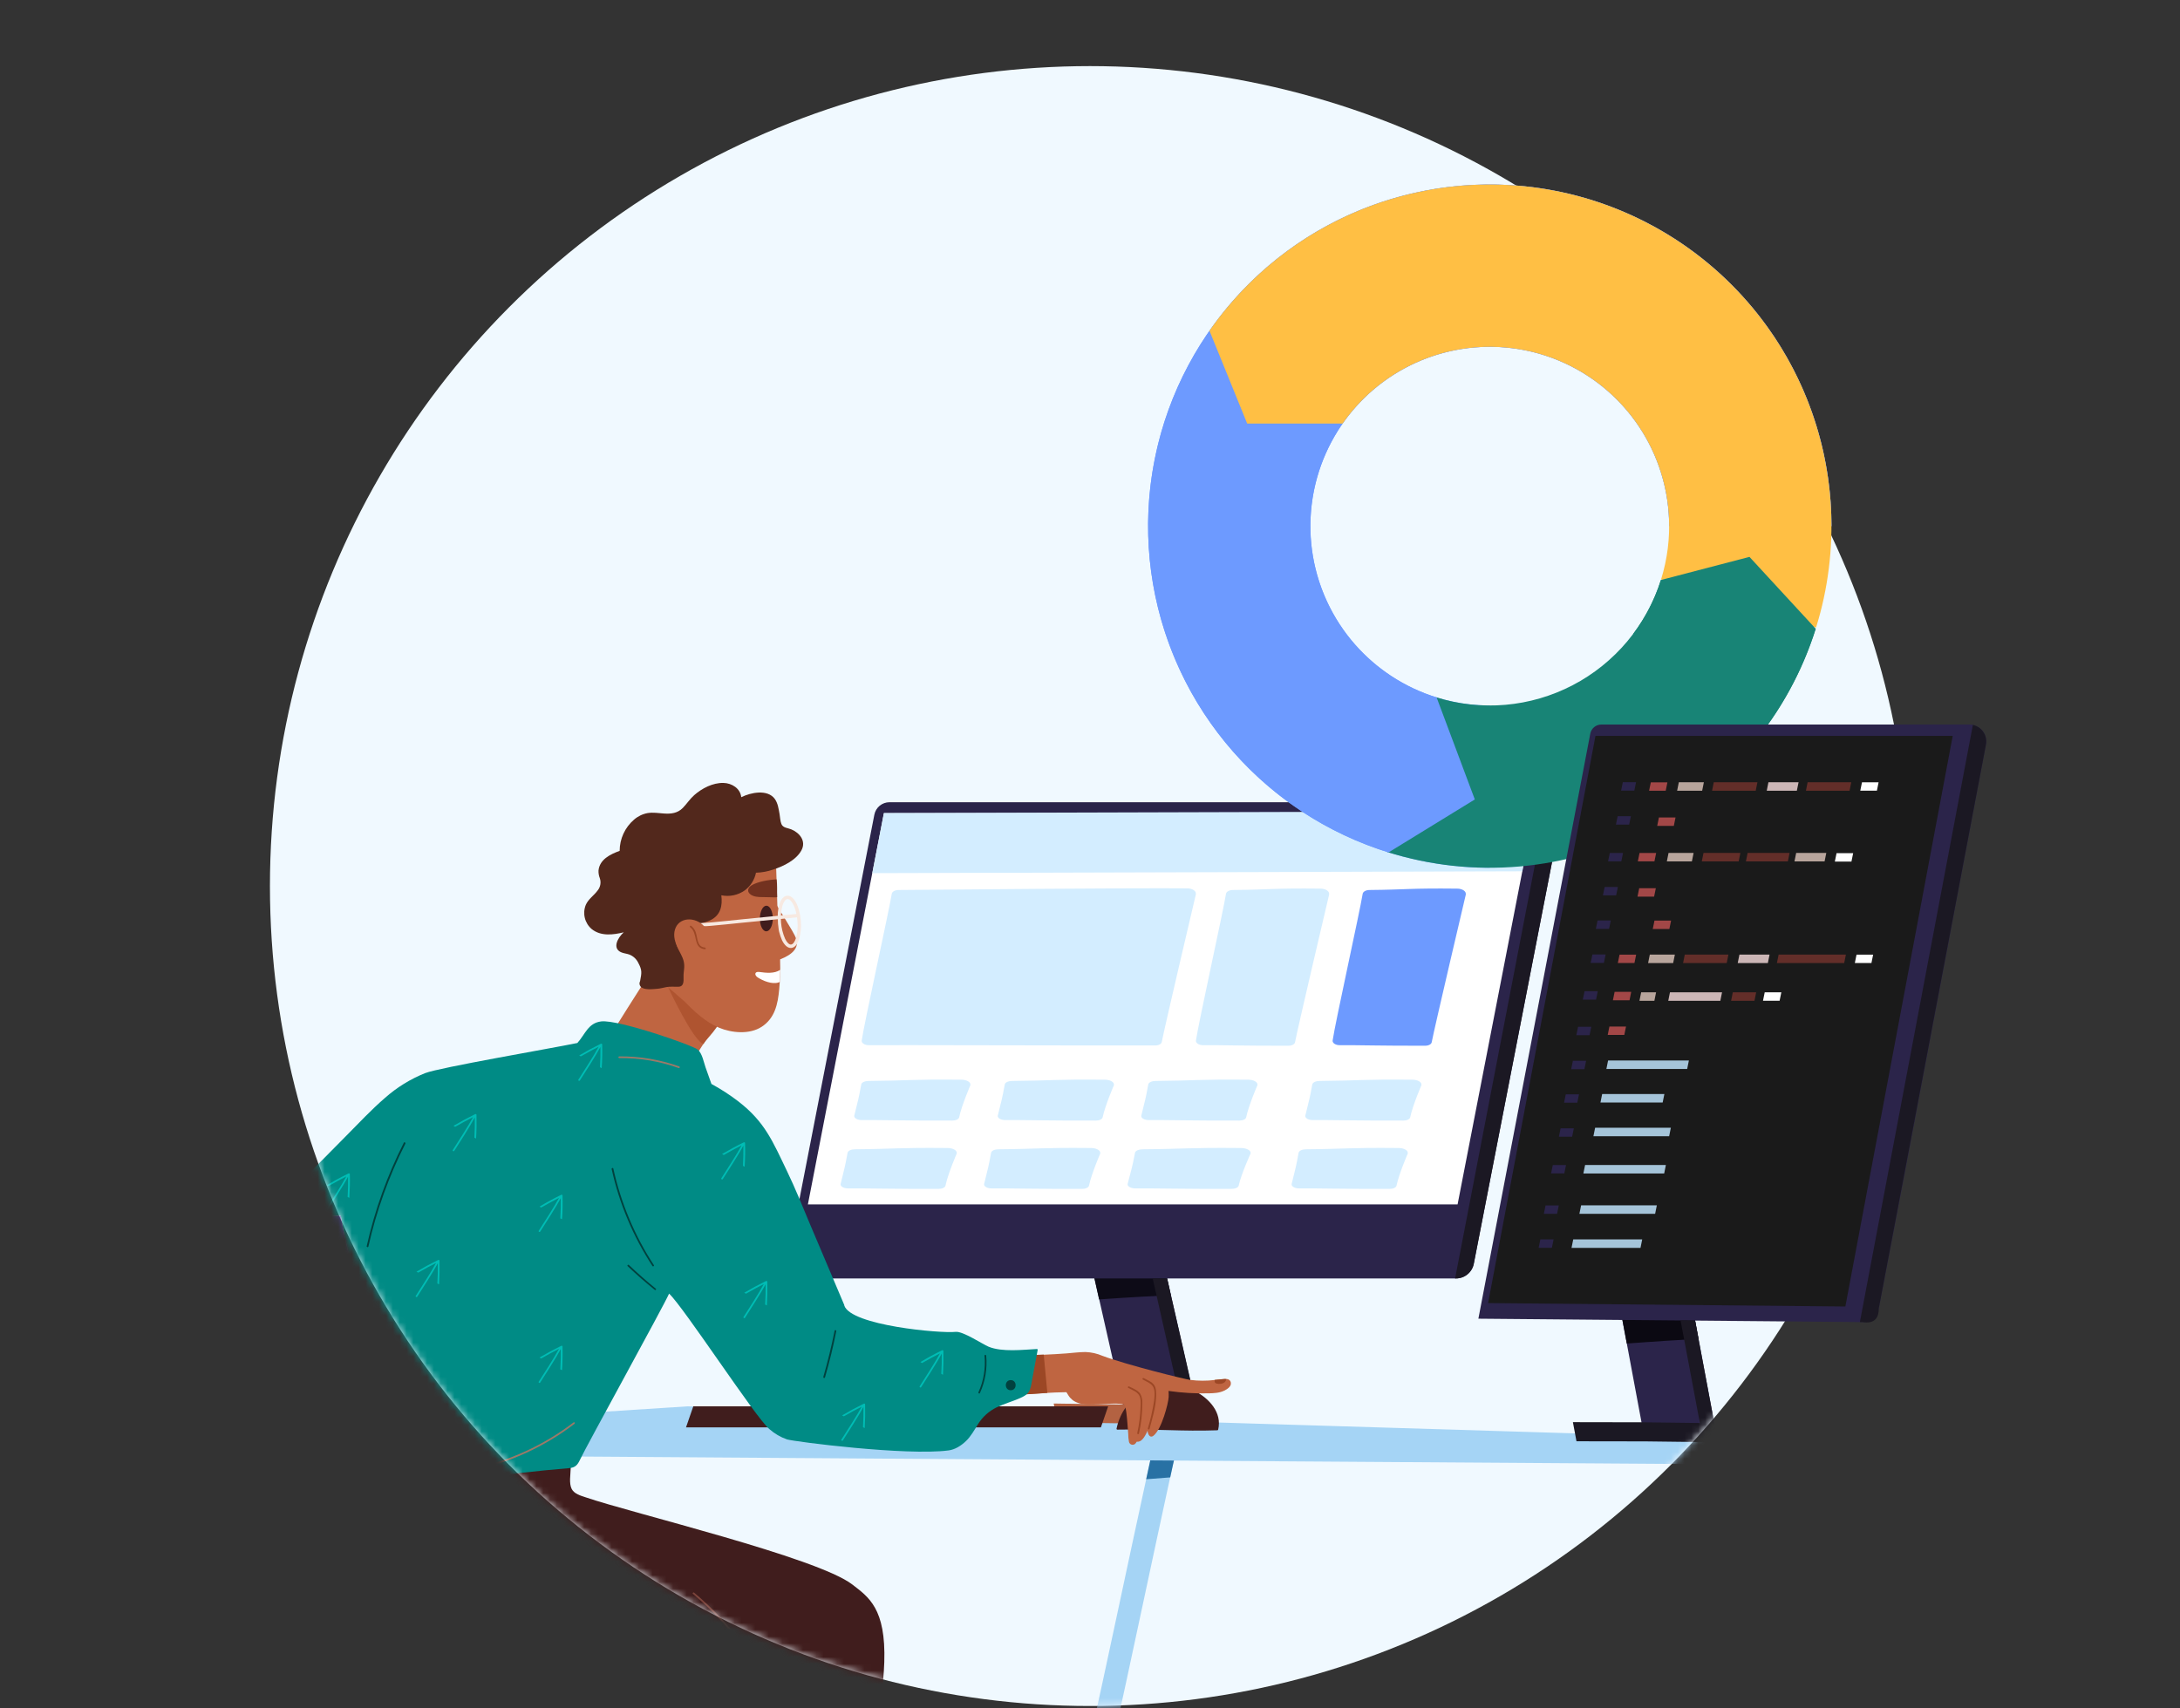
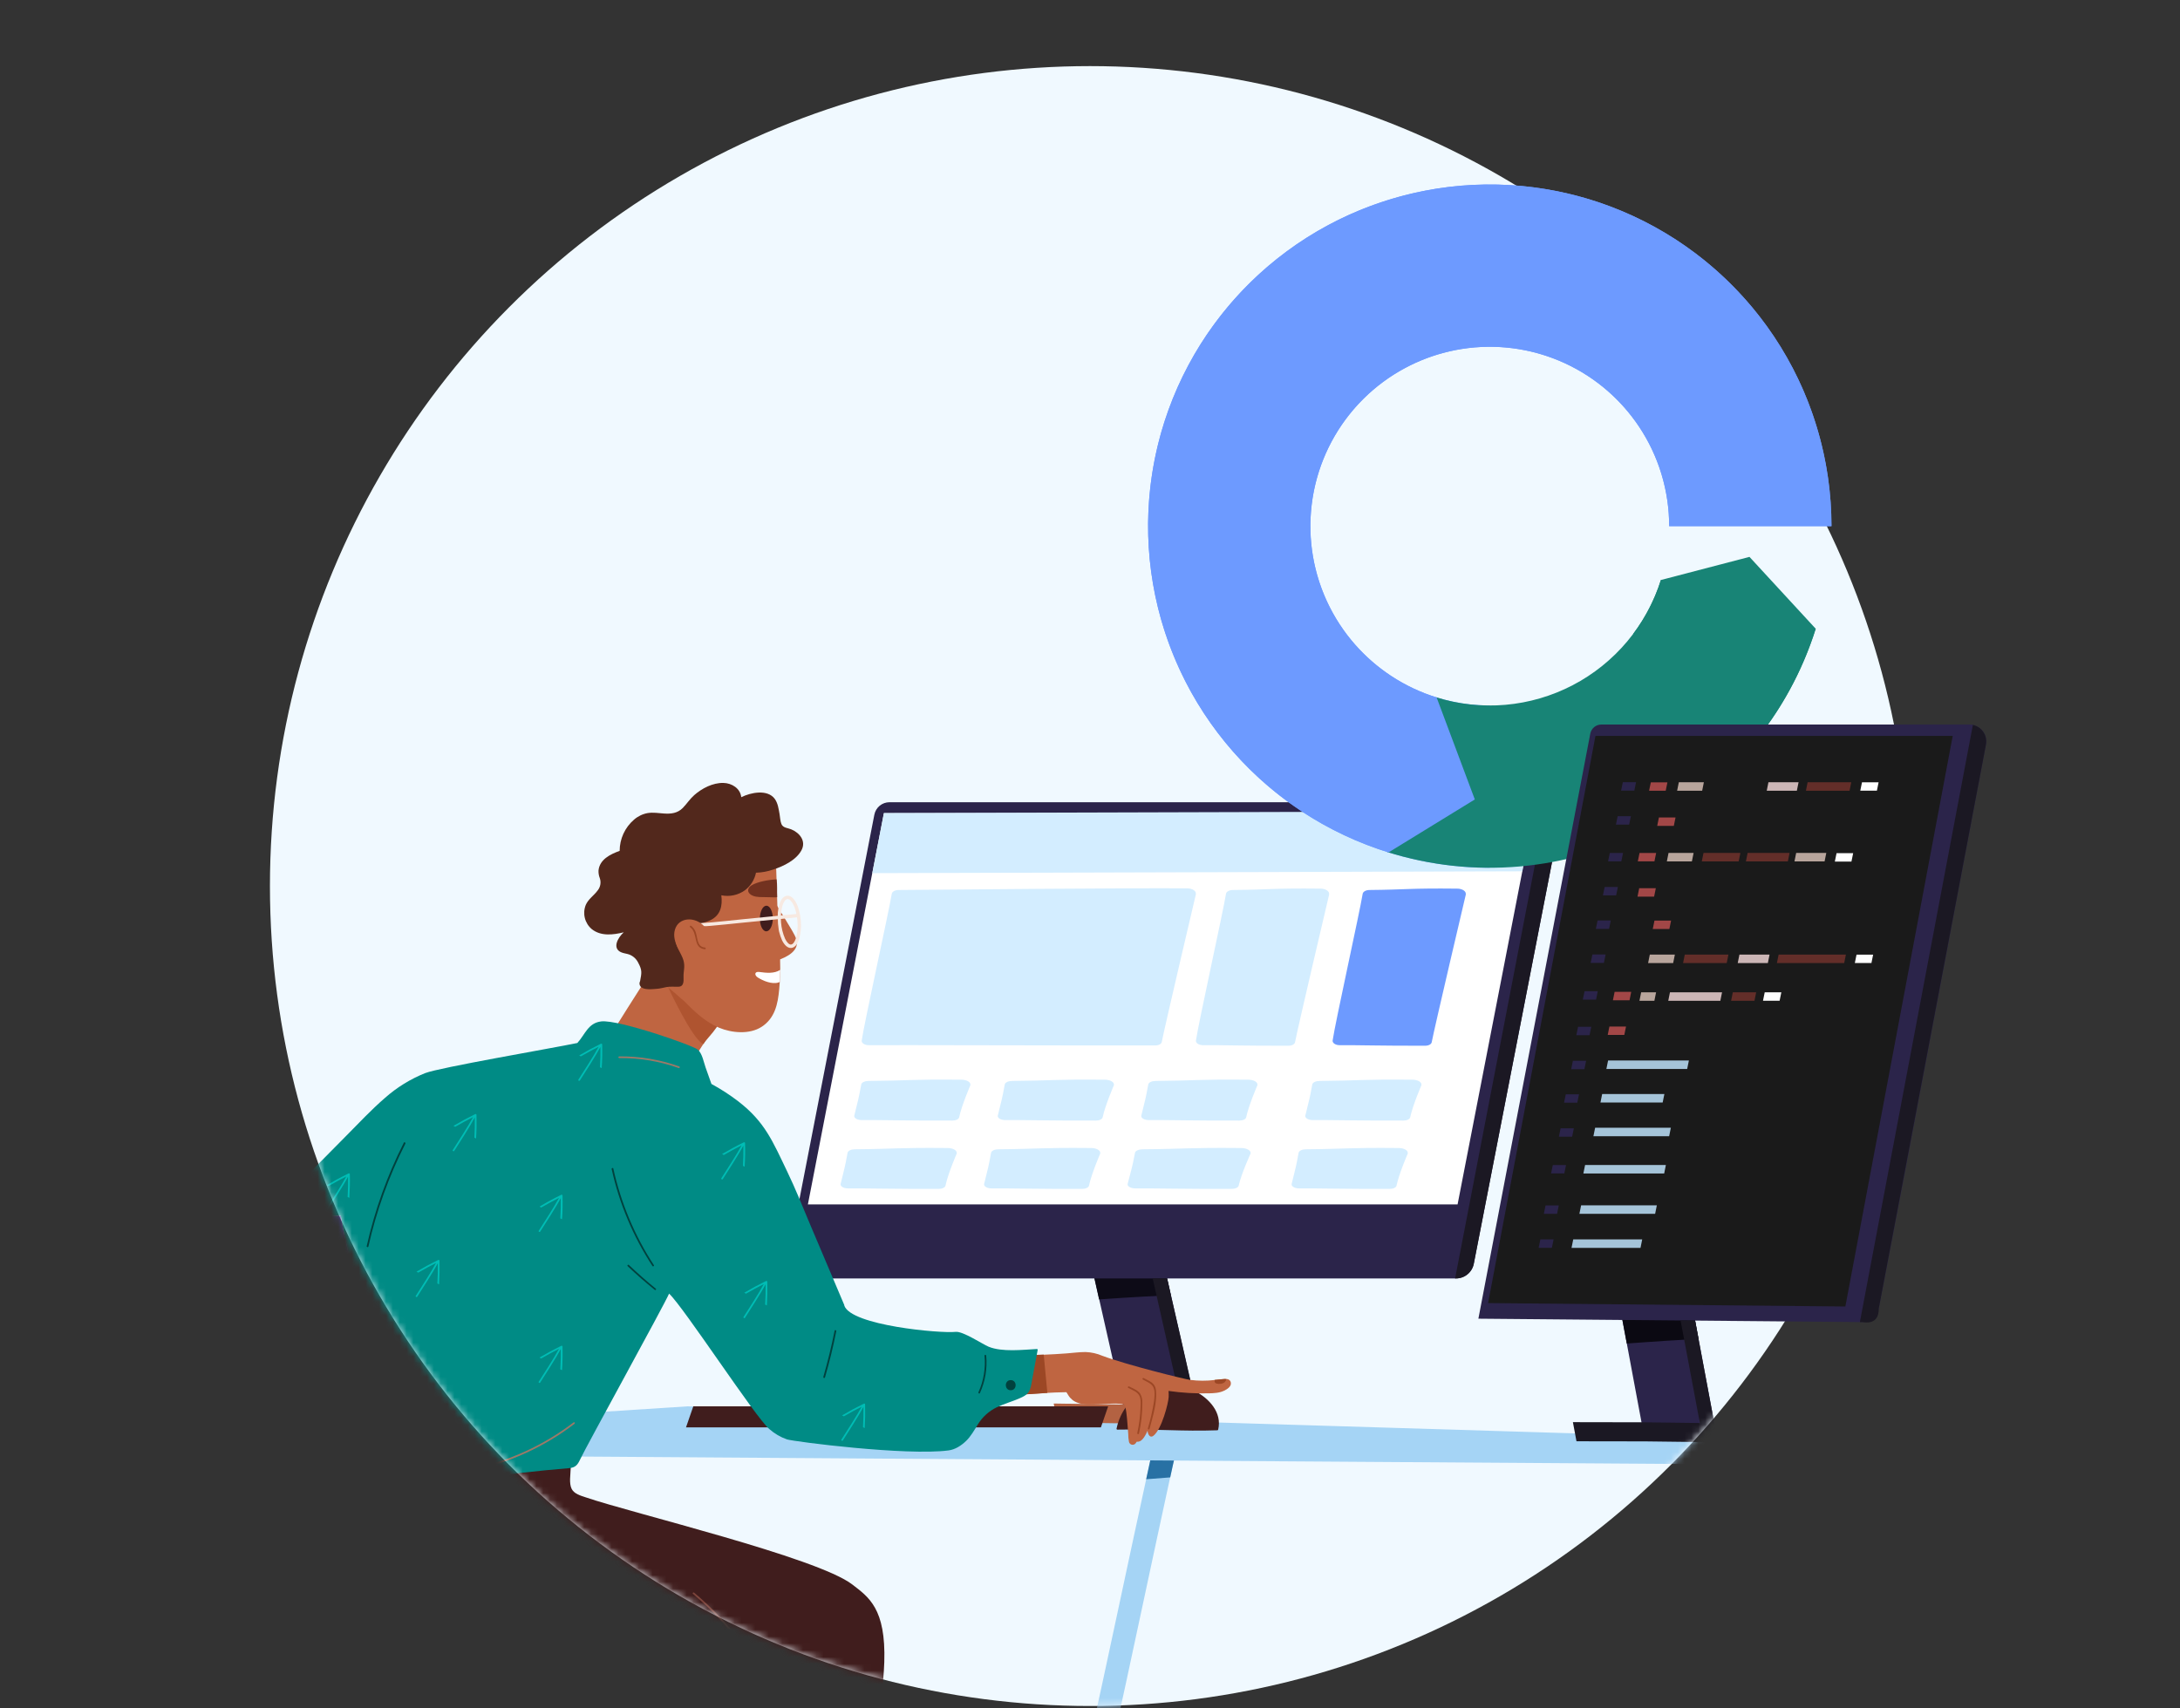
<svg xmlns="http://www.w3.org/2000/svg" width="319" height="250" viewBox="0 0 319 250" fill="none">
  <rect x="0" y="0" width="319" height="250" fill="#333333" stroke="none" />
  <circle cx="159.5" cy="129.675" r="120" fill="#F0F9FF" />
  <mask id="mask0_4543_202924" style="mask-type:alpha" maskUnits="userSpaceOnUse" x="39" y="9" width="265" height="241">
    <path d="M303.527 95.983C303.527 121.369 307.56 202.785 258.1 197.994C236.434 229.225 200.322 249.675 159.434 249.675C93.159 249.675 39.434 195.949 39.434 129.675C39.434 63.401 93.159 9.675 159.434 9.675C225.708 9.675 303.527 29.709 303.527 95.983Z" fill="#F0F9FF" />
  </mask>
  <g mask="url(#mask0_4543_202924)">
    <path d="M172.129 212.165L171.934 213.035C171.726 213.967 171.489 215.037 171.229 216.218C168.953 226.629 164.956 245.594 163.058 254.124L159.598 254.161C161.496 245.651 165.423 227.01 167.722 216.49C167.999 215.227 168.251 214.078 168.463 213.082L168.693 212.056C168.721 211.942 168.745 211.829 168.77 211.715C169.712 211.915 171.296 212.189 172.129 212.165Z" fill="#A5D4F5" />
    <path d="M265.563 211.564L265.004 214.055C264.794 215.002 264.567 216.032 264.325 217.14C262.026 227.587 258.43 244.328 256.467 253.144L253.254 253.177C255.219 244.298 259.119 226.075 261.045 217.394C261.213 216.653 261.363 215.961 261.499 215.365C261.596 214.942 261.69 214.517 261.786 214.095L262.379 211.472C264.176 211.531 263.749 211.564 265.563 211.564Z" fill="#B8A59C" />
    <path d="M168.46 213.082C168.238 214.07 167.986 215.227 167.719 216.49L171.238 216.218C171.486 215.037 171.733 213.966 171.943 213.035C170.776 213.047 169.617 213.059 168.46 213.082Z" fill="#2871A4" />
    <path d="M261.773 214.102C261.676 214.525 261.582 214.95 261.486 215.373C261.35 215.968 261.199 216.651 261.031 217.402L263.152 217.239L264.321 217.147C264.568 216.043 264.791 215.009 265.001 214.063L261.773 214.102Z" fill="#99867E" />
    <path d="M100.571 205.822L40.297 209.72C45.433 204.776 40.991 212.876 40.984 212.908L149.478 212.167L278.424 211.237L100.571 205.822Z" fill="#A5D4F5" />
    <path d="M73.905 209.861C73.695 211.613 73.593 211.366 73.223 213.094L277.481 214.47C277.815 212.721 277.956 212.958 278.42 211.238L73.905 209.861Z" fill="#A5D4F5" />
    <path d="M175.155 206.428C173.92 206.405 170.331 206.383 167.565 206.363C166.233 206.363 165.093 206.344 164.502 206.334C163.291 200.977 162.081 195.622 160.872 190.268C160.542 188.795 160.212 187.322 159.883 185.849C159.478 184.064 159.074 182.28 158.672 180.495C158.605 180.208 158.541 179.922 158.477 179.635C159.312 179.658 160.148 179.634 160.98 179.561C161.892 179.482 168.062 179.383 169.006 179.185C169.031 179.299 169.058 179.412 169.082 179.526C169.577 181.696 170.067 183.866 170.553 186.034C170.825 187.24 171.098 188.446 171.371 189.653C172.628 195.242 173.89 200.834 175.155 206.428Z" fill="#2B244A" />
    <path d="M170.514 185.947C167.187 185.783 163.858 185.718 160.526 185.752H159.844C160.173 187.225 160.503 188.698 160.832 190.172L161.156 190.149C163.203 190.006 165.251 189.877 167.301 189.761C168.64 189.687 169.981 189.619 171.322 189.556C171.057 188.356 170.787 187.154 170.514 185.947Z" fill="#0D0B17" />
    <path d="M228.223 120.443C228.223 120.485 228.21 120.527 228.2 120.572L227.54 123.953L224.757 138.239L215.659 184.954C215.541 185.559 215.217 186.104 214.741 186.496C214.265 186.888 213.668 187.102 213.051 187.102H117.45C117.118 187.102 116.791 187.029 116.491 186.888C116.191 186.746 115.926 186.54 115.715 186.284C115.504 186.028 115.353 185.729 115.272 185.407C115.19 185.086 115.181 184.75 115.245 184.425L127.945 119.227C128.045 118.715 128.32 118.254 128.722 117.922C129.125 117.591 129.63 117.409 130.152 117.408H225.595C225.85 117.407 226.104 117.444 226.349 117.517C226.961 117.699 227.486 118.094 227.83 118.632C228.174 119.169 228.314 119.812 228.223 120.443Z" fill="#2B244A" />
    <path d="M224.416 119L213.289 176.268H118.219L129.346 119H224.416Z" fill="white" />
    <path d="M127.646 127.785L129.338 119L222.899 118.732C223.012 118.733 223.227 118.803 223.227 118.803L223.499 119L223.667 119.291L223.703 119.625C223.703 119.625 223.106 124.331 222.779 127.517L127.646 127.785Z" fill="#D3EDFF" />
    <path d="M131.489 130.252C137.06 130.201 166.691 129.936 173.733 130.014C173.912 130.013 174.09 130.036 174.254 130.081C174.418 130.126 174.564 130.191 174.684 130.274C174.803 130.356 174.892 130.453 174.945 130.558C174.998 130.663 174.992 130.884 174.992 130.884C174.992 130.884 170.359 150.561 170.002 152.5C169.973 152.64 169.861 152.769 169.687 152.862C169.514 152.955 169.29 153.006 169.06 153.004C163.191 153.033 129.198 152.933 127.137 152.965C126.992 152.967 126.849 152.949 126.717 152.914C126.584 152.879 126.465 152.828 126.366 152.763C126.268 152.698 126.193 152.621 126.146 152.537C126.1 152.454 126.082 152.365 126.095 152.277C126.462 149.708 130.069 133.438 130.494 130.793C130.523 130.644 130.64 130.506 130.824 130.407C131.007 130.307 131.244 130.252 131.489 130.252Z" fill="#D3EDFF" />
    <path d="M180.4 130.252C185.971 130.201 186.191 129.974 193.233 130.052C193.412 130.051 193.59 130.074 193.754 130.118C193.918 130.163 194.064 130.229 194.184 130.311C194.303 130.393 194.392 130.49 194.445 130.596C194.498 130.701 194.492 130.921 194.492 130.921C194.492 130.921 189.859 150.598 189.502 152.538C189.473 152.678 189.361 152.807 189.187 152.9C189.014 152.993 188.79 153.043 188.56 153.042C182.691 153.071 178.108 152.933 176.047 152.965C175.903 152.967 175.76 152.949 175.627 152.914C175.495 152.879 175.375 152.828 175.277 152.763C175.179 152.698 175.104 152.621 175.057 152.537C175.01 152.454 174.993 152.365 175.005 152.277C175.373 149.708 178.98 133.438 179.404 130.793C179.434 130.644 179.551 130.506 179.735 130.407C179.918 130.307 180.155 130.252 180.4 130.252Z" fill="#D3EDFF" />
    <path d="M200.4 130.252C205.971 130.201 206.191 129.974 213.233 130.052C213.412 130.051 213.59 130.074 213.754 130.118C213.918 130.163 214.064 130.229 214.184 130.311C214.303 130.393 214.392 130.49 214.445 130.596C214.498 130.701 214.492 130.921 214.492 130.921C214.492 130.921 209.859 150.598 209.502 152.538C209.473 152.678 209.361 152.807 209.187 152.9C209.014 152.993 208.79 153.043 208.56 153.042C202.691 153.071 198.108 152.933 196.047 152.965C195.903 152.967 195.76 152.949 195.627 152.914C195.495 152.879 195.375 152.828 195.277 152.763C195.179 152.698 195.104 152.621 195.057 152.537C195.01 152.454 194.993 152.365 195.005 152.277C195.373 149.708 198.98 133.438 199.404 130.793C199.434 130.644 199.551 130.506 199.735 130.407C199.918 130.307 200.155 130.252 200.4 130.252Z" fill="#6D9AFF" />
    <path d="M127.08 158.2C132.979 158.153 133.212 157.943 140.667 158.015C140.857 158.014 141.045 158.035 141.218 158.077C141.392 158.118 141.547 158.179 141.673 158.255C141.8 158.331 141.894 158.421 141.95 158.519C142.007 158.616 142 158.82 142 158.82C142 158.82 140.73 161.732 140.351 163.529C140.321 163.659 140.203 163.779 140.019 163.865C139.835 163.951 139.598 163.998 139.354 163.996C133.141 164.023 128.289 163.895 126.107 163.925C125.955 163.927 125.803 163.91 125.663 163.878C125.522 163.846 125.396 163.798 125.292 163.738C125.188 163.678 125.109 163.607 125.059 163.529C125.01 163.451 124.991 163.369 125.004 163.287C125.662 160.54 125.578 161.152 126.027 158.702C126.058 158.564 126.182 158.436 126.376 158.344C126.571 158.251 126.821 158.2 127.08 158.2Z" fill="#D3EDFF" />
    <path d="M125.08 168.2C130.979 168.153 131.212 167.943 138.667 168.015C138.857 168.014 139.045 168.035 139.218 168.077C139.392 168.118 139.547 168.179 139.673 168.255C139.8 168.331 139.894 168.421 139.95 168.519C140.007 168.616 140 168.82 140 168.82C140 168.82 138.73 171.732 138.351 173.529C138.321 173.659 138.203 173.779 138.019 173.865C137.835 173.951 137.598 173.998 137.354 173.996C131.141 174.023 126.289 173.895 124.107 173.925C123.955 173.927 123.803 173.91 123.663 173.878C123.522 173.846 123.396 173.798 123.292 173.738C123.188 173.678 123.109 173.607 123.059 173.529C123.01 173.451 122.991 173.369 123.004 173.287C123.662 170.54 123.578 171.152 124.027 168.702C124.058 168.564 124.182 168.436 124.376 168.344C124.571 168.251 124.821 168.2 125.08 168.2Z" fill="#D3EDFF" />
    <path d="M169.08 158.2C174.979 158.153 175.212 157.943 182.667 158.015C182.857 158.014 183.045 158.035 183.218 158.077C183.392 158.118 183.547 158.179 183.673 158.255C183.8 158.331 183.894 158.421 183.95 158.519C184.007 158.616 184 158.82 184 158.82C184 158.82 182.73 161.732 182.351 163.529C182.321 163.659 182.203 163.779 182.019 163.865C181.835 163.951 181.598 163.998 181.354 163.996C175.141 164.023 170.289 163.895 168.107 163.925C167.955 163.927 167.803 163.91 167.663 163.878C167.522 163.846 167.396 163.798 167.292 163.738C167.188 163.678 167.109 163.607 167.059 163.529C167.01 163.451 166.991 163.369 167.004 163.287C167.662 160.54 167.578 161.152 168.027 158.702C168.058 158.564 168.182 158.436 168.376 158.344C168.571 158.251 168.821 158.2 169.08 158.2Z" fill="#D3EDFF" />
    <path d="M167.203 168.2C173.448 168.153 173.695 167.943 181.588 168.015C181.789 168.014 181.988 168.035 182.172 168.077C182.356 168.118 182.52 168.179 182.654 168.255C182.788 168.331 182.888 168.421 182.947 168.519C183.007 168.616 183 168.82 183 168.82C183 168.82 181.655 171.732 181.254 173.529C181.222 173.659 181.097 173.779 180.902 173.865C180.707 173.951 180.457 173.998 180.198 173.996C173.62 174.023 168.483 173.895 166.173 173.925C166.011 173.927 165.85 173.91 165.702 173.878C165.553 173.846 165.419 173.798 165.309 173.738C165.199 173.678 165.115 173.607 165.063 173.529C165.01 173.451 164.99 173.369 165.004 173.287C165.701 170.54 165.612 171.152 166.087 168.702C166.12 168.564 166.252 168.436 166.457 168.344C166.663 168.251 166.928 168.2 167.203 168.2Z" fill="#D3EDFF" />
    <path d="M193.08 158.2C198.979 158.153 199.212 157.943 206.667 158.015C206.857 158.014 207.045 158.035 207.218 158.077C207.392 158.118 207.547 158.179 207.673 158.255C207.8 158.331 207.894 158.421 207.95 158.519C208.007 158.616 208 158.82 208 158.82C208 158.82 206.73 161.732 206.351 163.529C206.321 163.659 206.203 163.779 206.019 163.865C205.835 163.951 205.598 163.998 205.354 163.996C199.141 164.023 194.289 163.895 192.107 163.925C191.955 163.927 191.803 163.91 191.663 163.878C191.522 163.846 191.396 163.798 191.292 163.738C191.188 163.678 191.109 163.607 191.059 163.529C191.01 163.451 190.991 163.369 191.004 163.287C191.662 160.54 191.578 161.152 192.027 158.702C192.058 158.564 192.182 158.436 192.376 158.344C192.571 158.251 192.821 158.2 193.08 158.2Z" fill="#D3EDFF" />
    <path d="M191.08 168.2C196.979 168.153 197.212 167.943 204.667 168.015C204.857 168.014 205.045 168.035 205.218 168.077C205.392 168.118 205.547 168.179 205.673 168.255C205.8 168.331 205.894 168.421 205.95 168.519C206.007 168.616 206 168.82 206 168.82C206 168.82 204.73 171.732 204.351 173.529C204.321 173.659 204.203 173.779 204.019 173.865C203.835 173.951 203.598 173.998 203.354 173.996C197.141 174.023 192.289 173.895 190.107 173.925C189.955 173.927 189.803 173.91 189.663 173.878C189.522 173.846 189.396 173.798 189.292 173.738C189.188 173.678 189.109 173.607 189.059 173.529C189.01 173.451 188.991 173.369 189.004 173.287C189.662 170.54 189.578 171.152 190.027 168.702C190.058 168.564 190.182 168.436 190.376 168.344C190.571 168.251 190.821 168.2 191.08 168.2Z" fill="#D3EDFF" />
    <path d="M148.08 158.2C153.979 158.153 154.212 157.943 161.667 158.015C161.857 158.014 162.045 158.035 162.218 158.077C162.392 158.118 162.547 158.179 162.673 158.255C162.8 158.331 162.894 158.421 162.95 158.519C163.007 158.616 163 158.82 163 158.82C163 158.82 161.73 161.732 161.351 163.529C161.321 163.659 161.203 163.779 161.019 163.865C160.835 163.951 160.598 163.998 160.354 163.996C154.141 164.023 149.289 163.895 147.107 163.925C146.955 163.927 146.803 163.91 146.663 163.878C146.522 163.846 146.396 163.798 146.292 163.738C146.188 163.678 146.109 163.607 146.059 163.529C146.01 163.451 145.991 163.369 146.004 163.287C146.662 160.54 146.578 161.152 147.027 158.702C147.058 158.564 147.182 158.436 147.376 158.344C147.571 158.251 147.821 158.2 148.08 158.2Z" fill="#D3EDFF" />
    <path d="M146.08 168.2C151.979 168.153 152.212 167.943 159.667 168.015C159.857 168.014 160.045 168.035 160.218 168.077C160.392 168.118 160.547 168.179 160.673 168.255C160.8 168.331 160.894 168.421 160.95 168.519C161.007 168.616 161 168.82 161 168.82C161 168.82 159.73 171.732 159.351 173.529C159.321 173.659 159.203 173.779 159.019 173.865C158.835 173.951 158.598 173.998 158.354 173.996C152.141 174.023 147.289 173.895 145.107 173.925C144.955 173.927 144.803 173.91 144.663 173.878C144.522 173.846 144.396 173.798 144.292 173.738C144.188 173.678 144.109 173.607 144.059 173.529C144.01 173.451 143.991 173.369 144.004 173.287C144.662 170.54 144.578 171.152 145.027 168.702C145.058 168.564 145.182 168.436 145.376 168.344C145.571 168.251 145.821 168.2 146.08 168.2Z" fill="#D3EDFF" />
    <path d="M175.471 208.479L154.709 208.173L154.188 205.407L175.051 205.713L175.471 208.479Z" fill="#B36242" />
    <path d="M175.018 205.879C174.314 205.862 173.607 205.84 172.9 205.827L168.676 187.114H170.779C170.952 187.992 174.44 202.77 175.018 205.879Z" fill="#1B1823" />
    <path d="M161.094 208.902H100.383L101.448 205.822H162.157L161.094 208.902Z" fill="#401D1D" />
    <path d="M99.138 240.977C98.853 240.356 97.917 240.22 97.338 240.04C96.392 239.745 95.436 239.49 94.469 239.276C93.027 238.957 91.567 238.73 90.096 238.594C89.661 238.549 89.224 238.517 88.786 238.493C86.585 238.366 84.376 238.449 82.189 238.74C80.753 238.933 78.863 239.543 78.937 241.325C78.938 241.351 78.947 241.376 78.963 241.397C78.979 241.417 79.001 241.432 79.026 241.44C79.051 241.448 79.078 241.447 79.102 241.439C79.127 241.431 79.149 241.415 79.164 241.394C79.069 242.193 78.969 242.992 78.865 243.789C78.796 244.333 78.722 244.874 78.648 245.418C78.208 248.628 77.7 251.828 77.125 255.018L97.267 254.808C97.4 254.039 97.514 253.263 97.63 252.497C97.931 250.619 98.222 248.738 98.502 246.857C98.535 246.654 98.564 246.454 98.594 246.251C98.747 245.208 98.897 244.166 99.044 243.124C99.123 242.489 99.407 241.599 99.138 240.977Z" fill="#7D443B" />
    <path d="M77.984 229.531C77.35 232.343 76.714 235.157 76.076 237.971C75.692 239.665 75.31 241.358 74.929 243.051C74.749 243.839 74.571 244.63 74.393 245.418C73.666 248.637 72.939 251.85 72.21 255.058L68.75 255.095C69.478 251.862 70.208 248.631 70.94 245.401C71.171 244.388 71.4 243.375 71.627 242.363C71.957 240.9 72.286 239.439 72.616 237.979C73.263 235.121 73.909 232.265 74.553 229.409C74.578 229.296 74.605 229.182 74.63 229.068C75.567 229.278 77.141 229.553 77.984 229.531Z" fill="#B8A59C" />
    <path d="M129.398 243.265C129.29 246.696 128.583 251.382 128.014 254.489L123.654 254.534H123.635C122.599 254.514 121.578 254.534 120.565 254.566H120.545L102.675 254.754C103.253 252.529 104.477 249.069 104.029 247.259C103.723 247.259 103.461 247.259 103.253 247.259C102.215 247.259 100.534 247.096 98.49 246.852C95.173 246.451 90.88 245.809 86.725 245.121C83.922 244.667 81.184 244.197 78.853 243.774C77.343 243.5 76.003 243.248 74.928 243.033C74.243 242.895 73.667 242.786 73.222 242.675C72.691 242.553 72.155 242.45 71.616 242.358C68.917 241.893 66.121 241.716 63.415 241.281C62.673 241.162 61.932 241.033 61.19 240.848C58.978 240.331 56.865 239.526 54.954 238.129C54.707 237.936 54.438 237.734 54.186 237.519C51.783 235.47 50.52 232.736 50.253 229.609C50.135 227.734 50.125 225.853 50.224 223.976C50.283 222.014 50.379 220.054 50.471 218.094H50.451C50.418 218.103 50.383 218.098 50.354 218.081C50.325 218.064 50.303 218.036 50.294 218.004C50.285 217.971 50.29 217.936 50.307 217.906C50.324 217.877 50.352 217.856 50.384 217.847C53.103 217.047 55.831 216.278 58.568 215.538L60.481 215.024C65.116 213.796 69.771 212.651 74.446 211.588C76.258 211.178 78.067 210.781 79.871 210.397C80.825 210.194 82.563 209.559 83.304 210.563C83.67 211.057 83.576 211.766 83.564 212.342C83.546 213.207 83.527 214.072 83.507 214.938C83.49 215.8 83.245 217.093 83.653 217.904C84.031 218.645 84.98 218.892 85.712 219.139C92.489 221.463 119.551 227.916 124.715 231.891C127.09 233.727 129.653 235.381 129.398 243.265Z" fill="#401D1D" />
    <path d="M174.888 203.605C173.899 203.091 168.048 203.776 167.967 203.793C165.475 204.364 163.923 206.564 163.389 209.065C163.383 209.083 163.381 209.102 163.384 209.121C163.387 209.14 163.394 209.158 163.404 209.174C163.415 209.19 163.429 209.203 163.446 209.213C163.463 209.222 163.481 209.227 163.501 209.228C169.502 209.119 172.811 209.507 178.128 209.324C178.155 209.325 178.181 209.317 178.204 209.301C178.226 209.286 178.243 209.264 178.251 209.238C178.869 206.709 176.887 204.643 174.888 203.605Z" fill="#401D1D" />
    <path d="M97.958 160.714C95.163 159.068 90.434 155.667 87.312 154.787C90.353 149.844 93.453 144.937 96.613 140.066C99.52 141.386 104.248 144.813 106.791 146.746C103.794 151.368 100.849 156.024 97.958 160.714Z" fill="#BF6541" />
    <path d="M179.118 203.533C178.414 203.87 177.635 203.897 176.894 203.917C174.921 203.961 172.947 203.844 170.994 203.566C171.017 203.859 171.023 204.154 171.011 204.448C170.974 205.35 169.988 209.201 168.772 210.133C168.265 210.521 167.959 209.886 167.917 209.391C167.509 210.345 166.982 211.121 166.354 210.983C166.309 211.066 166.253 211.143 166.189 211.213C166.127 211.301 166.04 211.37 165.94 211.409C165.839 211.448 165.729 211.457 165.624 211.435C165.518 211.412 165.422 211.359 165.347 211.281C165.271 211.204 165.22 211.106 165.2 211C165.128 210.626 165.094 210.246 165.096 209.866C165.052 209.302 165.01 208.736 164.965 208.173C164.921 207.609 164.775 205.753 164.498 205.56C162.951 205.113 159.168 205.925 157.687 205.293C157.119 205.097 156.637 204.709 156.325 204.195C156.303 204.153 156.078 203.79 156.049 203.748C154.877 203.765 153.911 203.807 152.835 203.874C151.886 203.928 150.858 204.002 149.536 204.089L148.594 204.148C148.52 204.148 148.814 203.797 148.824 203.726C149.002 202.52 149.606 199.664 150.071 198.538C150.055 198.524 150.043 198.505 150.038 198.484C150.032 198.463 150.033 198.441 150.04 198.421C150.047 198.4 150.061 198.382 150.078 198.369C150.095 198.356 150.116 198.349 150.138 198.348H150.175C150.195 198.342 150.217 198.342 150.237 198.348L150.716 198.336C151.388 198.319 152.059 198.296 152.728 198.266C153.835 198.22 154.943 198.156 156.05 198.074C156.979 198.004 157.916 197.873 158.848 197.871C159.693 197.901 160.525 198.087 161.302 198.42C164.871 199.759 173.473 201.88 174.155 201.949C175.343 202.104 176.547 202.109 177.736 201.964L178.886 201.853C179.076 201.829 179.268 201.821 179.459 201.83C179.609 201.82 179.757 201.864 179.875 201.955C179.994 202.046 180.076 202.178 180.104 202.325C180.225 202.913 179.573 203.318 179.118 203.533Z" fill="#BF6541" />
    <path d="M102.941 152.8C101.353 152.258 97.75 144.446 97.75 144.446L102.553 144.969L105.439 147.197C106.41 149.532 103.655 151.562 102.941 152.8Z" fill="#AF5430" />
    <path d="M116.498 137.35C116.167 136.396 113.693 132.673 113.182 131.643C113.167 131.617 113.143 131.598 113.115 131.588C113.088 131.578 113.057 131.579 113.03 131.59C113.002 131.601 112.98 131.621 112.966 131.647C112.952 131.673 112.948 131.703 112.954 131.732C112.938 131.737 112.923 131.745 112.91 131.756C112.896 131.735 112.876 131.719 112.852 131.709C112.828 131.7 112.803 131.698 112.778 131.705C112.753 131.711 112.731 131.725 112.715 131.744C112.699 131.764 112.689 131.788 112.687 131.813C112.489 134.727 113.013 137.604 113.557 140.464C113.561 140.482 113.569 140.5 113.58 140.515C113.592 140.53 113.607 140.542 113.624 140.551C113.64 140.559 113.659 140.564 113.678 140.564C113.697 140.565 113.715 140.561 113.733 140.553C115.08 140.103 117.124 139.144 116.498 137.35Z" fill="#BF6541" />
    <path d="M115.725 138.739C115.255 138.739 114.803 138.351 114.444 137.634C113.719 135.982 113.574 134.134 114.031 132.389C114.279 131.588 114.694 131.126 115.188 131.089C116.155 131.017 117.012 132.599 117.185 134.779C117.268 135.672 117.184 136.573 116.938 137.436C116.691 138.234 116.276 138.697 115.781 138.736L115.725 138.739ZM115.255 131.571H115.228C114.956 131.593 114.684 131.949 114.501 132.527C114.085 134.15 114.221 135.864 114.887 137.401C115.156 137.945 115.477 138.257 115.752 138.234C116.026 138.212 116.295 137.854 116.478 137.278C116.702 136.474 116.774 135.636 116.691 134.806C116.54 132.886 115.818 131.581 115.255 131.581V131.571Z" fill="#F7E9E1" />
    <path d="M114.103 143.712C114.125 143.24 114.158 142.515 114.17 141.944C114.17 141.808 114.17 141.68 114.17 141.566C114.17 139.703 114.051 137.827 113.893 135.983C113.765 134.431 113.619 126.553 113.498 125.72C113.495 125.694 113.482 125.669 113.462 125.652C113.442 125.634 113.416 125.625 113.389 125.626C113.384 125.605 113.371 125.586 113.352 125.574C113.334 125.562 113.312 125.557 113.29 125.56C108.668 125.718 103.307 127.537 99.357 129.957C98.365 130.557 97.415 131.225 96.515 131.956C95.707 132.616 94.95 133.375 94.641 134.401C94.288 135.567 94.271 136.927 94.298 138.138C94.302 139.21 94.498 140.273 94.874 141.277C95.319 142.39 96.095 143.339 97.098 143.996C98.045 144.634 100.064 146.522 100.064 146.468C101.584 148.01 103.193 149.557 105.21 150.405C107.094 151.191 109.686 151.421 111.454 150.274C113.389 149.016 113.826 146.952 114.022 144.767C114.059 144.416 114.081 144.065 114.103 143.712Z" fill="#BF6541" />
    <path d="M113.087 134.433C113.087 135.469 112.65 136.304 112.126 136.302C111.602 136.299 111.184 135.456 111.192 134.421C111.199 133.385 111.629 132.55 112.15 132.552C112.672 132.554 113.092 133.397 113.087 134.433Z" fill="#401D1D" />
    <path d="M113.639 128.697C112.527 128.746 110.839 129.033 109.971 129.576C109.259 130.021 109.294 130.775 110.218 131.116C110.784 131.329 111.454 131.284 112.05 131.299C112.477 131.299 112.91 131.321 113.338 131.329C113.466 131.337 113.595 131.326 113.721 131.297C113.688 130.276 113.763 129.576 113.639 128.697Z" fill="#733220" />
    <path d="M152.726 198.251C152.055 198.281 151.385 198.304 150.714 198.32C150.42 199.42 150.145 200.545 149.96 201.657C149.93 201.828 150.008 203.783 149.961 204.074C151.283 203.988 152.311 203.914 153.261 203.859L152.726 198.251Z" fill="#9C4725" />
    <path d="M114.169 141.94C113.312 142.513 112.158 142.394 111.1 142.249C110.4 142.155 110.358 142.716 110.885 143.054C111.653 143.549 112.953 144.08 113.888 143.796C113.963 143.773 114.035 143.741 114.103 143.702C114.125 143.235 114.157 142.511 114.169 141.94Z" fill="white" />
    <path d="M115.782 121.375C115.288 121.17 114.573 121.178 114.338 120.585C114.168 120.152 114.156 119.596 114.074 119.141C113.936 118.4 113.839 117.564 113.372 116.917C112.312 115.476 109.877 115.972 108.468 116.669C108.335 115.397 107.109 114.611 105.856 114.583C104.299 114.549 102.719 115.372 101.585 116.37C100.949 116.931 100.505 117.636 99.921 118.236C99.155 119.022 98.191 119.134 97.141 119.057C96.355 118.998 95.556 118.869 94.768 118.995C94.023 119.131 93.33 119.468 92.763 119.969C92.108 120.534 91.583 121.234 91.222 122.02C90.862 122.807 90.675 123.662 90.675 124.527C89.291 125.021 87.741 125.79 87.58 127.396C87.564 127.779 87.628 128.16 87.768 128.516C87.874 128.821 87.9 129.147 87.844 129.465C87.788 129.783 87.651 130.081 87.447 130.33C86.906 131.072 86.092 131.566 85.717 132.434C85.47 133.041 85.422 133.71 85.579 134.347C85.736 134.983 86.091 135.553 86.592 135.976C87.926 137.043 89.701 136.828 91.273 136.445C90.393 137.236 89.567 138.759 90.863 139.354C91.241 139.527 91.666 139.552 92.056 139.688C92.633 139.901 93.107 140.326 93.381 140.877C93.997 142.026 93.89 142.372 93.663 143.596C93.595 143.719 93.566 143.86 93.579 144C93.592 144.14 93.647 144.273 93.737 144.382C94.165 144.933 95.532 144.76 96.169 144.71C96.622 144.676 97.059 144.55 97.504 144.463C98.124 144.35 98.683 144.431 99.301 144.406C100.067 144.379 100.042 143.618 100.023 143.015C99.998 142.011 100.27 141.554 100.023 140.59C99.738 139.498 98.609 138.304 98.95 137.184C99.291 136.065 100.129 135.852 101.221 135.489C102.106 135.192 103.053 135.096 103.903 134.698C105.487 133.956 105.737 132.508 105.552 131.027C106.148 131.15 106.764 131.147 107.36 131.019C107.955 130.892 108.518 130.642 109.012 130.286C109.842 129.655 110.414 128.744 110.624 127.723C111.476 127.697 112.321 127.543 113.127 127.265C114.633 126.793 116.514 125.874 117.282 124.433C117.989 123.111 117.042 121.895 115.782 121.375Z" fill="#52281C" />
    <path d="M116.919 133.721L108.743 134.527C105.74 134.824 102.714 135.244 99.692 135.14C99.375 135.14 99.301 135.617 99.618 135.634C102.529 135.736 105.431 135.357 108.323 135.071L116.974 134.218C116.939 134.055 116.921 133.888 116.919 133.721Z" fill="#F7E9E1" />
    <path d="M103.05 135.56C101.693 134.095 99.3 134.213 98.762 136.055C98.223 137.896 99.852 140.123 101.349 140.998C101.751 141.222 102.199 141.349 102.659 141.368C103.118 141.386 103.576 141.297 103.994 141.107C104.889 140.736 105.171 139.99 105.312 139.087C105.583 137.34 105.2 136.018 103.05 135.56Z" fill="#BF6541" />
    <path d="M151.757 197.428C149.661 197.537 146.633 197.905 144.658 197.09C143.768 196.721 140.909 194.801 139.838 194.92C137.658 195.167 124.514 194 123.543 191.066C123.548 191.055 123.55 191.042 123.55 191.029C123.55 191.016 123.548 191.004 123.543 190.992C122.391 188.254 119.645 181.817 118.493 179.079C117.423 176.53 116.395 173.955 115.196 171.464C113.078 167.059 111.943 164.205 108.06 161.204C106.812 160.244 105.49 159.387 104.105 158.638C103.815 157.828 103.527 157.017 103.242 156.206C102.968 155.433 102.768 154.184 102.1 153.608C101.359 152.976 90.497 149.194 87.981 149.485C86.045 149.713 85.627 151.391 84.483 152.644C80.459 153.475 64.371 156.218 62.223 157.049C60.058 157.912 58.06 159.146 56.319 160.694C54.316 162.425 52.502 164.377 50.634 166.258L44.667 172.292C42.89 174.088 40.893 175.824 39.477 177.937C38.362 179.595 37.166 182.252 37.961 184.153C41.103 191.657 48.08 190.745 51.266 190.401C50.725 191.543 48.773 200.157 47.9 202.876C47.074 205.451 46.464 209.829 47.433 212.454C48.37 214.994 50.221 217.15 50.72 219.849C50.73 219.88 50.751 219.906 50.78 219.922C50.808 219.938 50.842 219.943 50.873 219.935C60.366 217.732 69.991 216.147 79.688 215.19C80.892 215.071 82.098 214.977 83.302 214.863C84.179 214.779 84.508 214.411 84.874 213.628C85.793 211.65 97.244 190.911 97.907 189.321C100.018 191.264 110.589 207.503 112.561 209.132C113.321 209.807 114.206 210.326 115.166 210.659C116.261 210.993 132.624 213.081 138.8 212.271C139.769 212.142 140.644 211.579 141.359 210.894C142.073 210.209 142.562 209.305 143.089 208.469C143.747 207.387 144.704 206.517 145.845 205.965C146.952 205.432 148.146 205.11 149.268 204.613C149.738 204.403 150.215 204.174 150.504 203.739C150.85 203.244 150.912 202.592 151.02 202.008C151.292 200.535 151.565 199.062 151.838 197.589C151.844 197.573 151.846 197.556 151.845 197.54C151.844 197.523 151.839 197.507 151.831 197.492C151.824 197.477 151.813 197.463 151.801 197.452C151.788 197.442 151.773 197.433 151.757 197.428Z" fill="#008B85" />
    <path d="M103.156 138.677C101.975 138.583 102.103 137.3 101.811 136.453C101.69 136.067 101.448 135.73 101.122 135.491C100.993 135.4 100.875 135.612 100.996 135.706C102.185 136.564 101.342 138.769 103.156 138.919C103.314 138.937 103.312 138.689 103.156 138.677Z" fill="#9C4725" />
    <path d="M166.841 203.963C166.48 203.439 165.768 203.195 165.227 202.913C165.086 202.839 164.96 203.054 165.101 203.125C165.701 203.439 166.529 203.711 166.784 204.398C166.964 204.893 166.917 205.456 166.898 205.963C166.849 207.232 166.689 208.494 166.418 209.735C166.383 209.89 166.623 209.957 166.665 209.801C167 208.323 167.166 206.811 167.16 205.295C167.185 204.83 167.074 204.367 166.841 203.963Z" fill="#9C4725" />
    <path d="M168.885 202.7C168.549 202.206 167.845 201.959 167.35 201.682C167.322 201.67 167.291 201.668 167.262 201.677C167.233 201.686 167.208 201.706 167.193 201.733C167.177 201.759 167.172 201.79 167.178 201.82C167.185 201.85 167.202 201.877 167.227 201.895C167.763 202.201 168.584 202.49 168.811 203.113C169.038 203.736 168.94 204.527 168.856 205.157C168.642 206.471 168.346 207.769 167.968 209.045C167.959 209.078 167.964 209.113 167.981 209.142C167.998 209.172 168.026 209.193 168.058 209.202C168.091 209.211 168.126 209.206 168.156 209.19C168.185 209.173 168.206 209.145 168.215 209.112C168.618 207.577 169.12 205.99 169.179 204.394C169.192 203.857 169.206 203.16 168.885 202.7Z" fill="#9C4725" />
    <path d="M95.681 185.154C92.866 180.841 90.856 176.053 89.749 171.023C89.714 170.868 89.477 170.934 89.502 171.09C90.618 176.142 92.64 180.95 95.471 185.28C95.547 185.411 95.76 185.287 95.681 185.154Z" fill="#01413E" />
    <path d="M95.965 188.602C94.608 187.495 93.294 186.337 92.022 185.129C91.906 185.021 91.731 185.194 91.847 185.305C93.117 186.511 94.435 187.665 95.801 188.765C95.925 188.877 96.088 188.701 95.965 188.602Z" fill="#01413E" />
    <path d="M122.126 194.757C121.673 197.032 121.123 199.284 120.477 201.512C120.468 201.544 120.473 201.579 120.49 201.609C120.507 201.638 120.535 201.66 120.567 201.669C120.6 201.677 120.635 201.673 120.664 201.656C120.694 201.639 120.715 201.611 120.724 201.578C121.373 199.351 121.923 197.099 122.373 194.823C122.398 194.66 122.158 194.593 122.126 194.757Z" fill="#01413E" />
    <path d="M144.311 198.405C144.296 198.247 144.049 198.247 144.064 198.405C144.242 200.236 143.936 202.082 143.177 203.758C143.11 203.902 143.325 204.028 143.389 203.882C144.171 202.168 144.489 200.28 144.311 198.405Z" fill="#01413E" />
    <path d="M59.097 167.232C56.663 172.032 54.836 177.117 53.66 182.368C53.625 182.524 53.865 182.588 53.907 182.433C55.081 177.201 56.901 172.137 59.327 167.356C59.372 167.215 59.159 167.089 59.097 167.232Z" fill="#01413E" />
    <path d="M99.389 156.072C96.573 155.067 93.601 154.571 90.612 154.607C90.579 154.607 90.548 154.62 90.525 154.643C90.501 154.666 90.488 154.698 90.488 154.73C90.488 154.763 90.501 154.795 90.525 154.818C90.548 154.841 90.579 154.854 90.612 154.854C93.58 154.818 96.53 155.312 99.325 156.312C99.473 156.367 99.537 156.127 99.389 156.072Z" fill="#9C7968" />
    <path d="M83.939 208.165C79.58 211.5 74.53 213.816 69.159 214.945C69.003 214.98 69.07 215.217 69.226 215.192C74.614 214.056 79.68 211.731 84.056 208.388C84.189 208.284 84.063 208.069 83.939 208.165Z" fill="#9C7968" />
    <path d="M114.121 250.616C111.49 243.806 107.173 237.776 101.575 233.09C101.454 232.988 101.278 233.162 101.402 233.265C106.969 237.921 111.263 243.914 113.881 250.683C113.938 250.824 114.178 250.762 114.121 250.616Z" fill="#7D443B" />
    <path d="M178.888 201.838L177.739 201.949C177.701 202.184 177.739 202.409 178.02 202.488C178.398 202.597 178.979 202.535 179.256 202.241C179.362 202.122 179.432 201.975 179.459 201.818C179.268 201.808 179.077 201.815 178.888 201.838Z" fill="#9C4725" />
    <path d="M147.901 201.981C146.944 201.981 146.944 203.464 147.901 203.464C148.858 203.464 148.855 201.981 147.901 201.981Z" fill="#01413E" />
    <path d="M69.725 163.164C69.724 163.142 69.718 163.121 69.707 163.102C69.695 163.084 69.68 163.068 69.661 163.058C69.642 163.047 69.621 163.041 69.599 163.041C69.577 163.041 69.556 163.047 69.537 163.057C68.451 163.586 67.39 164.158 66.353 164.773L66.615 164.906C67.466 164.412 68.346 163.94 69.221 163.495C68.551 164.753 66.939 167.24 66.254 168.31C66.168 168.443 66.383 168.557 66.47 168.433C67.169 167.338 68.842 164.753 69.478 163.53C69.494 164.518 69.473 165.507 69.416 166.496L69.663 166.624C69.734 165.471 69.754 164.317 69.725 163.164Z" fill="#00BDB5" />
    <path d="M88.119 152.859C88.119 152.838 88.113 152.817 88.102 152.798C88.091 152.779 88.076 152.764 88.057 152.753C88.038 152.742 88.017 152.737 87.995 152.737C87.974 152.737 87.952 152.742 87.934 152.753C86.848 153.282 85.787 153.854 84.75 154.468L84.997 154.602C85.85 154.108 86.728 153.636 87.603 153.191C86.935 154.449 85.324 156.935 84.636 158.005C84.552 158.139 84.765 158.253 84.852 158.129C85.551 157.034 87.227 154.449 87.862 153.225C87.877 154.214 87.855 155.203 87.798 156.191L88.045 156.32C88.124 155.165 88.149 154.011 88.119 152.859Z" fill="#00BDB5" />
    <path d="M82.315 174.966C82.314 174.945 82.308 174.924 82.297 174.905C82.286 174.887 82.271 174.872 82.252 174.861C82.234 174.851 82.213 174.845 82.191 174.845C82.17 174.844 82.149 174.85 82.13 174.86C81.046 175.389 79.985 175.965 78.947 176.59L79.194 176.723C80.047 176.229 80.916 175.758 81.799 175.312C81.132 176.57 79.52 179.056 78.833 180.127C78.746 180.26 78.959 180.374 79.045 180.25C79.745 179.155 81.421 176.57 82.056 175.344C82.071 176.333 82.05 177.321 81.994 178.31L82.241 178.439C82.333 177.269 82.345 176.12 82.315 174.966Z" fill="#00BDB5" />
    <path d="M109.026 167.291C109.025 167.27 109.019 167.249 109.008 167.23C108.998 167.211 108.982 167.196 108.963 167.185C108.945 167.174 108.924 167.168 108.902 167.168C108.881 167.167 108.859 167.172 108.84 167.183C107.755 167.712 106.695 168.287 105.657 168.9L105.916 169.034C106.768 168.54 107.637 168.069 108.521 167.623C107.854 168.881 106.243 171.367 105.555 172.437C105.469 172.571 105.682 172.684 105.768 172.561C106.468 171.466 108.143 168.881 108.779 167.657C108.793 168.646 108.773 169.634 108.717 170.623L108.964 170.752C109.038 169.598 109.059 168.445 109.026 167.291Z" fill="#00BDB5" />
    <path d="M112.275 187.589C112.274 187.567 112.269 187.546 112.258 187.527C112.247 187.508 112.231 187.493 112.213 187.482C112.194 187.471 112.172 187.466 112.151 187.466C112.129 187.466 112.108 187.472 112.089 187.482C111.005 188.011 109.944 188.583 108.906 189.198L109.165 189.331C110.018 188.837 110.895 188.365 111.77 187.92C111.103 189.178 109.492 191.664 108.804 192.735C108.72 192.868 108.933 192.994 109.019 192.858C109.719 191.763 111.395 189.178 112.03 187.954C112.045 188.943 112.024 189.932 111.968 190.92L112.215 191.049C112.283 189.896 112.303 188.742 112.275 187.589Z" fill="#00BDB5" />
    <path d="M51.19 171.842C51.19 171.82 51.184 171.799 51.173 171.78C51.163 171.761 51.147 171.746 51.128 171.735C51.109 171.724 51.088 171.719 51.066 171.719C51.045 171.719 51.024 171.724 51.005 171.735C49.919 172.264 48.858 172.837 47.821 173.453L48.069 173.587C48.921 173.092 49.799 172.618 50.674 172.175C50.006 173.433 48.395 175.92 47.708 176.988C47.621 177.124 47.836 177.235 47.92 177.114C48.62 176.016 50.295 173.433 50.931 172.207C50.947 173.196 50.927 174.185 50.869 175.173L51.116 175.304C51.19 174.145 51.222 173.006 51.19 171.842Z" fill="#00BDB5" />
-     <path d="M138.046 197.722C138.046 197.701 138.041 197.68 138.03 197.661C138.019 197.642 138.003 197.627 137.984 197.616C137.966 197.605 137.944 197.6 137.923 197.6C137.901 197.6 137.88 197.605 137.861 197.616C136.775 198.145 135.714 198.722 134.678 199.346L134.937 199.48C135.79 198.985 136.667 198.511 137.545 198.068C136.875 199.327 135.263 201.813 134.579 202.881C134.492 203.017 134.707 203.14 134.791 203.007C135.493 201.909 137.167 199.327 137.802 198.101C137.82 199.089 137.799 200.078 137.74 201.067L137.987 201.198C138.056 200.024 138.076 198.874 138.046 197.722Z" fill="#00BDB5" />
    <path d="M126.591 205.538C126.591 205.516 126.585 205.495 126.574 205.476C126.563 205.458 126.548 205.442 126.529 205.431C126.51 205.421 126.489 205.415 126.467 205.415C126.446 205.415 126.424 205.421 126.406 205.432C125.321 205.961 124.26 206.533 123.222 207.149L123.482 207.28C124.334 206.786 125.212 206.314 126.087 205.872C125.42 207.127 123.808 209.614 123.121 210.684C123.037 210.817 123.249 210.931 123.336 210.81C124.035 209.713 125.711 207.127 126.346 205.904C126.361 206.892 126.341 207.881 126.285 208.87L126.532 209.001C126.601 207.844 126.621 206.69 126.591 205.538Z" fill="#00BDB5" />
    <path d="M64.31 184.504C64.31 184.483 64.304 184.461 64.293 184.443C64.282 184.424 64.266 184.408 64.248 184.398C64.229 184.387 64.208 184.381 64.186 184.381C64.164 184.381 64.143 184.387 64.124 184.398C63.039 184.927 61.977 185.499 60.941 186.116C61.027 186.158 61.114 186.205 61.2 186.249C62.053 185.755 62.931 185.28 63.806 184.838C63.138 186.096 61.527 188.582 60.84 189.65C60.756 189.786 60.968 189.897 61.055 189.776C61.754 188.679 63.43 186.096 64.065 184.87C64.08 185.859 64.059 186.847 64.003 187.836L64.251 187.967C64.317 186.808 64.34 185.658 64.31 184.504Z" fill="#00BDB5" />
    <path d="M82.315 197.07C82.315 197.048 82.309 197.027 82.299 197.009C82.288 196.99 82.272 196.974 82.253 196.964C82.234 196.953 82.213 196.947 82.192 196.947C82.17 196.947 82.149 196.953 82.13 196.964C81.046 197.493 79.985 198.065 78.947 198.679L79.194 198.813C80.046 198.318 80.924 197.846 81.799 197.401C81.132 198.659 79.52 201.146 78.833 202.216C78.746 202.35 78.959 202.476 79.045 202.34C79.745 201.245 81.421 198.659 82.056 197.436C82.071 198.425 82.05 199.413 81.994 200.402L82.241 200.53C82.32 199.375 82.345 198.222 82.315 197.07Z" fill="#00BDB5" />
    <path d="M64.31 206.596C64.31 206.574 64.304 206.553 64.293 206.534C64.282 206.516 64.266 206.5 64.248 206.49C64.229 206.479 64.208 206.473 64.186 206.473C64.164 206.473 64.143 206.479 64.124 206.49C63.039 207.019 61.977 207.591 60.941 208.208C61.028 208.25 61.115 208.295 61.2 208.341C62.053 207.847 62.931 207.372 63.806 206.93C63.138 208.188 61.527 210.674 60.84 211.742C60.756 211.878 60.968 211.989 61.055 211.868C61.754 210.771 63.43 208.185 64.065 206.962C64.08 207.95 64.059 208.939 64.003 209.928L64.251 210.059C64.32 208.902 64.34 207.748 64.31 206.596Z" fill="white" />
    <path d="M90.085 238.594L90.037 238.552C89.469 238.092 88.668 238.025 87.959 237.974C87.249 237.922 82.477 237.932 76.075 237.974H75.581L72.6 237.991L61.984 238.075L60.098 238.09L54.945 238.134C46.526 238.211 39.181 238.285 36.808 238.307H36.13C34.648 238.307 33.244 238.421 32.373 239.499C32.234 239.673 32.108 239.857 31.995 240.05C31.669 240.632 31.43 241.258 31.284 241.908C31.123 242.573 30.846 243.438 31.076 244.116C31.075 244.129 31.075 244.142 31.076 244.155C31.323 244.803 32.023 244.931 32.648 245.045C32.895 245.089 35.278 245.139 38.899 245.186H39.173C43.575 245.243 49.72 245.297 56.084 245.337C61.141 245.369 66.339 245.394 70.914 245.403C72.115 245.403 73.275 245.403 74.375 245.403H78.618C81.678 245.403 83.878 245.371 84.704 245.334C85.376 245.309 86.046 245.238 86.708 245.122C87.503 244.992 88.264 244.706 88.948 244.281L88.972 244.266C90.384 243.332 90.613 241.795 90.628 240.255C90.653 239.654 90.579 239.026 90.085 238.594Z" fill="#44479C" />
    <path d="M63.416 241.298C63.258 241.018 63.107 240.737 62.966 240.452C62.584 239.684 62.259 238.89 61.992 238.075C61.445 236.383 61.09 234.635 60.934 232.864C60.469 228.087 61.06 223.294 60.813 218.511C60.754 217.35 60.64 216.193 60.484 215.039C59.99 211.363 59.033 207.733 57.901 204.163C55.143 195.438 51.275 186.896 49.866 177.949H6.488C7.23 182.645 8.656 187.272 10.24 191.837C13.372 200.856 17.161 209.88 17.47 219.337C17.626 224.016 17.079 228.71 17.611 233.381C17.844 235.751 18.478 238.065 19.487 240.223C20.436 242.18 21.783 244.081 23.866 245.359H67.071C65.549 244.313 64.296 242.922 63.416 241.298Z" fill="#F7E9E1" />
    <path d="M63.415 241.298C63.257 241.018 63.106 240.737 62.965 240.452C62.584 239.684 62.258 238.89 61.992 238.075C61.445 236.383 61.09 234.635 60.934 232.864C60.469 228.087 61.06 223.294 60.813 218.511C60.753 217.35 60.64 216.193 60.484 215.039C59.99 211.363 59.033 207.733 57.901 204.163C55.143 195.438 51.274 186.896 49.866 177.949H47.48C48.637 181.409 49.426 185.984 50.585 189.445C52.698 195.775 56.178 203.706 58.188 213.469C58.314 214.082 58.435 214.792 58.561 215.565C59.078 218.877 59.485 223.321 59.278 225.991C58.865 231.283 59.08 234.849 60.096 238.102C60.392 239.051 60.754 239.979 61.178 240.878C61.921 242.427 62.767 243.924 63.712 245.359H67.061C65.542 244.312 64.293 242.92 63.415 241.298Z" fill="#44479C" />
    <path d="M228.223 120.444L227.541 123.953L215.659 184.954C215.542 185.559 215.217 186.104 214.741 186.496C214.266 186.888 213.668 187.102 213.052 187.102H212.926L226.349 117.517C226.961 117.699 227.487 118.094 227.831 118.632C228.175 119.169 228.314 119.812 228.223 120.444Z" fill="#1B1823" />
    <path d="M268 77C268 67.111 265.068 57.444 259.573 49.221C254.079 40.999 246.27 34.59 237.134 30.806C227.998 27.022 217.945 26.032 208.245 27.961C198.546 29.89 189.637 34.652 182.645 41.645C175.652 48.637 170.89 57.546 168.961 67.246C167.031 76.945 168.022 86.998 171.806 96.134C175.59 105.27 181.999 113.079 190.221 118.573C198.444 124.068 208.111 127 218 127V103.25C212.808 103.25 207.733 101.711 203.416 98.826C199.099 95.942 195.735 91.842 193.748 87.046C191.761 82.249 191.241 76.971 192.254 71.879C193.267 66.787 195.767 62.109 199.438 58.438C203.109 54.767 207.787 52.267 212.879 51.254C217.971 50.241 223.249 50.761 228.046 52.748C232.842 54.734 236.942 58.099 239.826 62.416C242.711 66.733 244.25 71.808 244.25 77H268Z" fill="#6D9AFF" />
    <path d="M265.692 92.016C263.72 98.279 260.534 104.092 256.315 109.124C252.097 114.155 246.929 118.307 241.106 121.341C235.283 124.375 228.919 126.233 222.378 126.808C215.837 127.383 209.247 126.664 202.984 124.692L210.117 102.039C213.405 103.074 216.865 103.452 220.299 103.15C223.733 102.848 227.074 101.872 230.131 100.279C233.188 98.686 235.901 96.507 238.116 93.865C240.331 91.224 242.004 88.171 243.039 84.883L265.692 92.016Z" fill="#188476" />
    <path d="M268 77C268 67.751 265.434 58.683 260.589 50.804C255.743 42.926 248.806 36.546 240.551 32.374C232.296 28.203 223.046 26.403 213.828 27.174C204.611 27.946 195.789 31.259 188.342 36.745C180.896 42.232 175.117 49.676 171.649 58.251C168.18 66.825 167.158 76.193 168.696 85.314C170.234 94.435 174.272 102.95 180.36 109.913C186.449 116.876 194.349 122.013 203.183 124.754L215.81 117L210.221 102.071C205.583 100.632 201.435 97.935 198.239 94.279C195.042 90.624 192.922 86.153 192.115 81.365C191.308 76.576 191.844 71.658 193.665 67.156C195.486 62.655 198.52 58.746 202.429 55.866C206.339 52.986 210.971 51.246 215.81 50.841C220.649 50.436 225.506 51.381 229.84 53.571C234.174 55.761 237.815 59.111 240.359 63.247C242.904 67.383 244.251 72.144 244.251 77H268Z" fill="#6D9AFF" />
-     <path d="M265.744 91.845C269.287 80.45 268.638 68.162 263.913 57.203C259.188 46.244 250.698 37.337 239.979 32.091C229.26 26.844 217.018 25.605 205.465 28.596C193.912 31.588 183.81 38.613 176.984 48.403L182.5 61.986H196.466C200.049 56.847 205.353 53.158 211.419 51.588C217.484 50.017 223.911 50.668 229.539 53.422C235.166 56.177 239.623 60.853 242.104 66.606C244.585 72.36 244.926 78.811 243.066 84.794L265.744 91.845Z" fill="#FFBF44" />
    <path d="M265.694 92.016C263.986 97.439 261.366 102.532 257.945 107.075L238.973 92.79C240.768 90.405 242.144 87.731 243.041 84.883L256 81.5L265.694 92.016Z" fill="#188476" />
    <path d="M251.184 210.768L243.885 210.642L243.363 207.876L250.763 208.005L251.184 210.768Z" fill="#E8DFDF" />
    <path d="M251.027 209.196C250.322 209.179 249.615 209.156 248.908 209.144C246.19 209.097 243.471 209.186 240.856 210.083C240.761 210.115 240.671 210.157 240.586 210.209C239.982 206.96 239.375 203.71 238.767 200.459C238.48 198.931 238.195 197.403 237.912 195.874C237.174 191.919 236.432 187.964 235.688 184.01C236.523 184.034 237.359 184.01 238.191 183.936C239.108 183.856 245.283 183.758 246.232 183.555C246.254 183.671 246.274 183.785 246.296 183.901L248.543 195.933C248.617 196.326 248.688 196.719 248.763 197.11L249.257 199.784C249.858 202.923 250.448 206.06 251.027 209.196Z" fill="#2B244A" />
    <path d="M247.832 192.105C245.176 192.007 242.519 191.971 239.861 191.996C238.971 191.996 238.079 192.018 237.191 192.043C237.476 193.57 237.762 195.099 238.047 196.628C238.87 196.567 239.689 196.507 240.503 196.45C242.55 196.303 244.598 196.172 246.648 196.057L248.549 195.955C248.311 194.67 248.072 193.39 247.832 192.105Z" fill="#0B0912" />
    <path d="M290.603 108.99L278.583 172.415L274.928 191.482C274.82 192.043 274.521 192.549 274.081 192.915C273.642 193.28 273.089 193.482 272.518 193.486H272.172L216.332 192.992L232.704 107.383C232.774 107.006 232.974 106.666 233.268 106.42C233.562 106.174 233.933 106.038 234.316 106.036H288.198C288.37 106.036 288.542 106.055 288.71 106.093C289.342 106.232 289.894 106.613 290.248 107.155C290.602 107.696 290.729 108.355 290.603 108.99Z" fill="#2B244A" />
    <path d="M270.032 191.207L217.754 190.708L233.466 107.702H285.742L270.032 191.207Z" fill="#1A1A1A" />
    <path d="M290.6 108.99L274.922 191.482C274.937 192.755 274.405 193.807 272.512 193.489H272.156L288.692 106.093C289.326 106.229 289.882 106.608 290.239 107.15C290.596 107.692 290.726 108.353 290.6 108.99Z" fill="#1B1823" />
    <path d="M251.284 211.077L240.772 210.948L230.686 210.933L230.164 208.135L240.251 208.153L250.864 208.284L251.284 211.077Z" fill="#1B1823" />
    <path d="M251.025 209.196C250.321 209.179 249.614 209.156 248.907 209.144L245.914 193.224L248.03 193.261C248.195 194.153 249.102 198.894 249.266 199.786C249.86 202.924 250.447 206.06 251.025 209.196Z" fill="#1B1823" />
    <path d="M249.079 115.725H245.414L245.664 114.479H249.329L249.079 115.725Z" fill="#B8A59C" />
-     <path d="M256.914 115.725H250.527L250.779 114.479H257.164L256.914 115.725Z" fill="#632E29" />
    <path d="M270.646 115.725H264.262L264.511 114.479H270.896L270.646 115.725Z" fill="#632E29" />
    <path d="M262.934 115.725H258.527L258.777 114.479H263.186L262.934 115.725Z" fill="#CCB6B6" />
    <path d="M243.745 115.727H241.312L241.565 114.497H243.994L243.745 115.727Z" fill="#A24747" />
    <path d="M274.647 115.718H272.215L272.467 114.487H274.897L274.647 115.718Z" fill="white" />
    <path d="M247.576 126.069H243.91L244.16 124.823H247.825L247.576 126.069Z" fill="#B8A59C" />
    <path d="M254.422 126.069H249.023L249.276 124.823H254.671L254.422 126.069Z" fill="#632E29" />
    <path d="M266.993 126.069H262.586L262.836 124.823H267.243L266.993 126.069Z" fill="#B8A59C" />
    <path d="M261.62 126.069H255.48L255.733 124.823H261.87L261.62 126.069Z" fill="#632E29" />
    <path d="M242.094 126.061H239.664L239.914 124.831H242.346L242.094 126.061Z" fill="#A24747" />
    <path d="M270.922 126.094H268.492L268.742 124.863H271.174L270.922 126.094Z" fill="white" />
    <path d="M244.833 140.948H241.168L241.418 139.703H245.086L244.833 140.948Z" fill="#B8A59C" />
    <path d="M252.669 140.948H246.285L246.535 139.703H252.922L252.669 140.948Z" fill="#632E29" />
    <path d="M269.86 140.948H260.016L260.268 139.703H270.112L269.86 140.948Z" fill="#632E29" />
    <path d="M258.691 140.948H254.281L254.533 139.703H258.94L258.691 140.948Z" fill="#CCB6B6" />
-     <path d="M239.17 140.941H236.738L236.99 139.71H239.42L239.17 140.941Z" fill="#A24747" />
    <path d="M273.848 140.941H271.418L271.668 139.71H274.097L273.848 140.941Z" fill="white" />
    <path d="M246.884 156.448H235.062L235.312 155.205H247.137L246.884 156.448Z" fill="#A5C4D9" />
    <path d="M243.52 171.74H231.695L231.947 170.497H243.769L243.52 171.74Z" fill="#A5C4D9" />
    <path d="M240.055 182.63H229.961L230.213 181.387H240.305L240.055 182.63Z" fill="#A5C4D9" />
    <path d="M243.298 161.355H234.195L234.445 160.109H243.551L243.298 161.355Z" fill="#A5C4D9" />
    <path d="M244.247 166.29H233.164L233.416 165.045H244.497L244.247 166.29Z" fill="#A5C4D9" />
    <path d="M242.196 177.648H231.113L231.365 176.402H242.446L242.196 177.648Z" fill="#A5C4D9" />
    <path d="M242.085 146.468H239.902L240.152 145.222H242.337L242.085 146.468Z" fill="#B8A59C" />
    <path d="M256.731 146.468H253.312L253.562 145.222H256.983L256.731 146.468Z" fill="#632E29" />
    <path d="M251.737 146.468H244.117L244.367 145.222H251.989L251.737 146.468Z" fill="#CCB6B6" />
    <path d="M238.448 146.394H236.016L236.268 145.16H238.697L238.448 146.394Z" fill="#A24747" />
    <path d="M260.41 146.46H257.98L258.23 145.229H260.662L260.41 146.46Z" fill="white" />
    <path d="M244.93 120.873H242.5L242.75 119.64H245.182L244.93 120.873Z" fill="#A24747" />
    <path d="M242.047 131.225H239.617L239.867 129.991H242.299L242.047 131.225Z" fill="#A24747" />
    <path d="M244.28 135.963H241.848L242.1 134.729H244.529L244.28 135.963Z" fill="#A24747" />
    <path d="M237.687 151.463H235.258L235.507 150.232H237.937L237.687 151.463Z" fill="#A24747" />
    <path d="M237.215 115.705H239.153L239.405 114.474H237.469L237.215 115.705Z" fill="#2B244A" />
    <path d="M236.461 120.681H238.396L238.648 119.45H236.713L236.461 120.681Z" fill="#2B244A" />
    <path d="M235.312 126.061H237.248L237.5 124.831H235.565L235.312 126.061Z" fill="#2B244A" />
    <path d="M234.555 131.039H236.492L236.745 129.809H234.809L234.555 131.039Z" fill="#2B244A" />
    <path d="M233.52 135.943H235.455L235.709 134.712H233.772L233.52 135.943Z" fill="#2B244A" />
    <path d="M232.762 140.919H234.699L234.952 139.688H233.016L232.762 140.919Z" fill="#2B244A" />
    <path d="M231.613 146.295H233.551L233.803 145.066H231.868L231.613 146.295Z" fill="#2B244A" />
    <path d="M230.664 151.5H232.602L232.854 150.269H230.919L230.664 151.5Z" fill="#2B244A" />
    <path d="M229.91 156.478H231.845L232.098 155.247H230.162L229.91 156.478Z" fill="#2B244A" />
    <path d="M228.867 161.382H230.805L231.057 160.151H229.122L228.867 161.382Z" fill="#2B244A" />
    <path d="M228.113 166.36H230.049L230.303 165.129H228.365L228.113 166.36Z" fill="#2B244A" />
    <path d="M226.969 171.735H228.904L229.159 170.504H227.221L226.969 171.735Z" fill="#2B244A" />
    <path d="M225.91 177.648H227.845L228.098 176.417H226.162L225.91 177.648Z" fill="#2B244A" />
    <path d="M225.148 182.623H227.084L227.338 181.392H225.401L225.148 182.623Z" fill="#2B244A" />
  </g>
</svg>